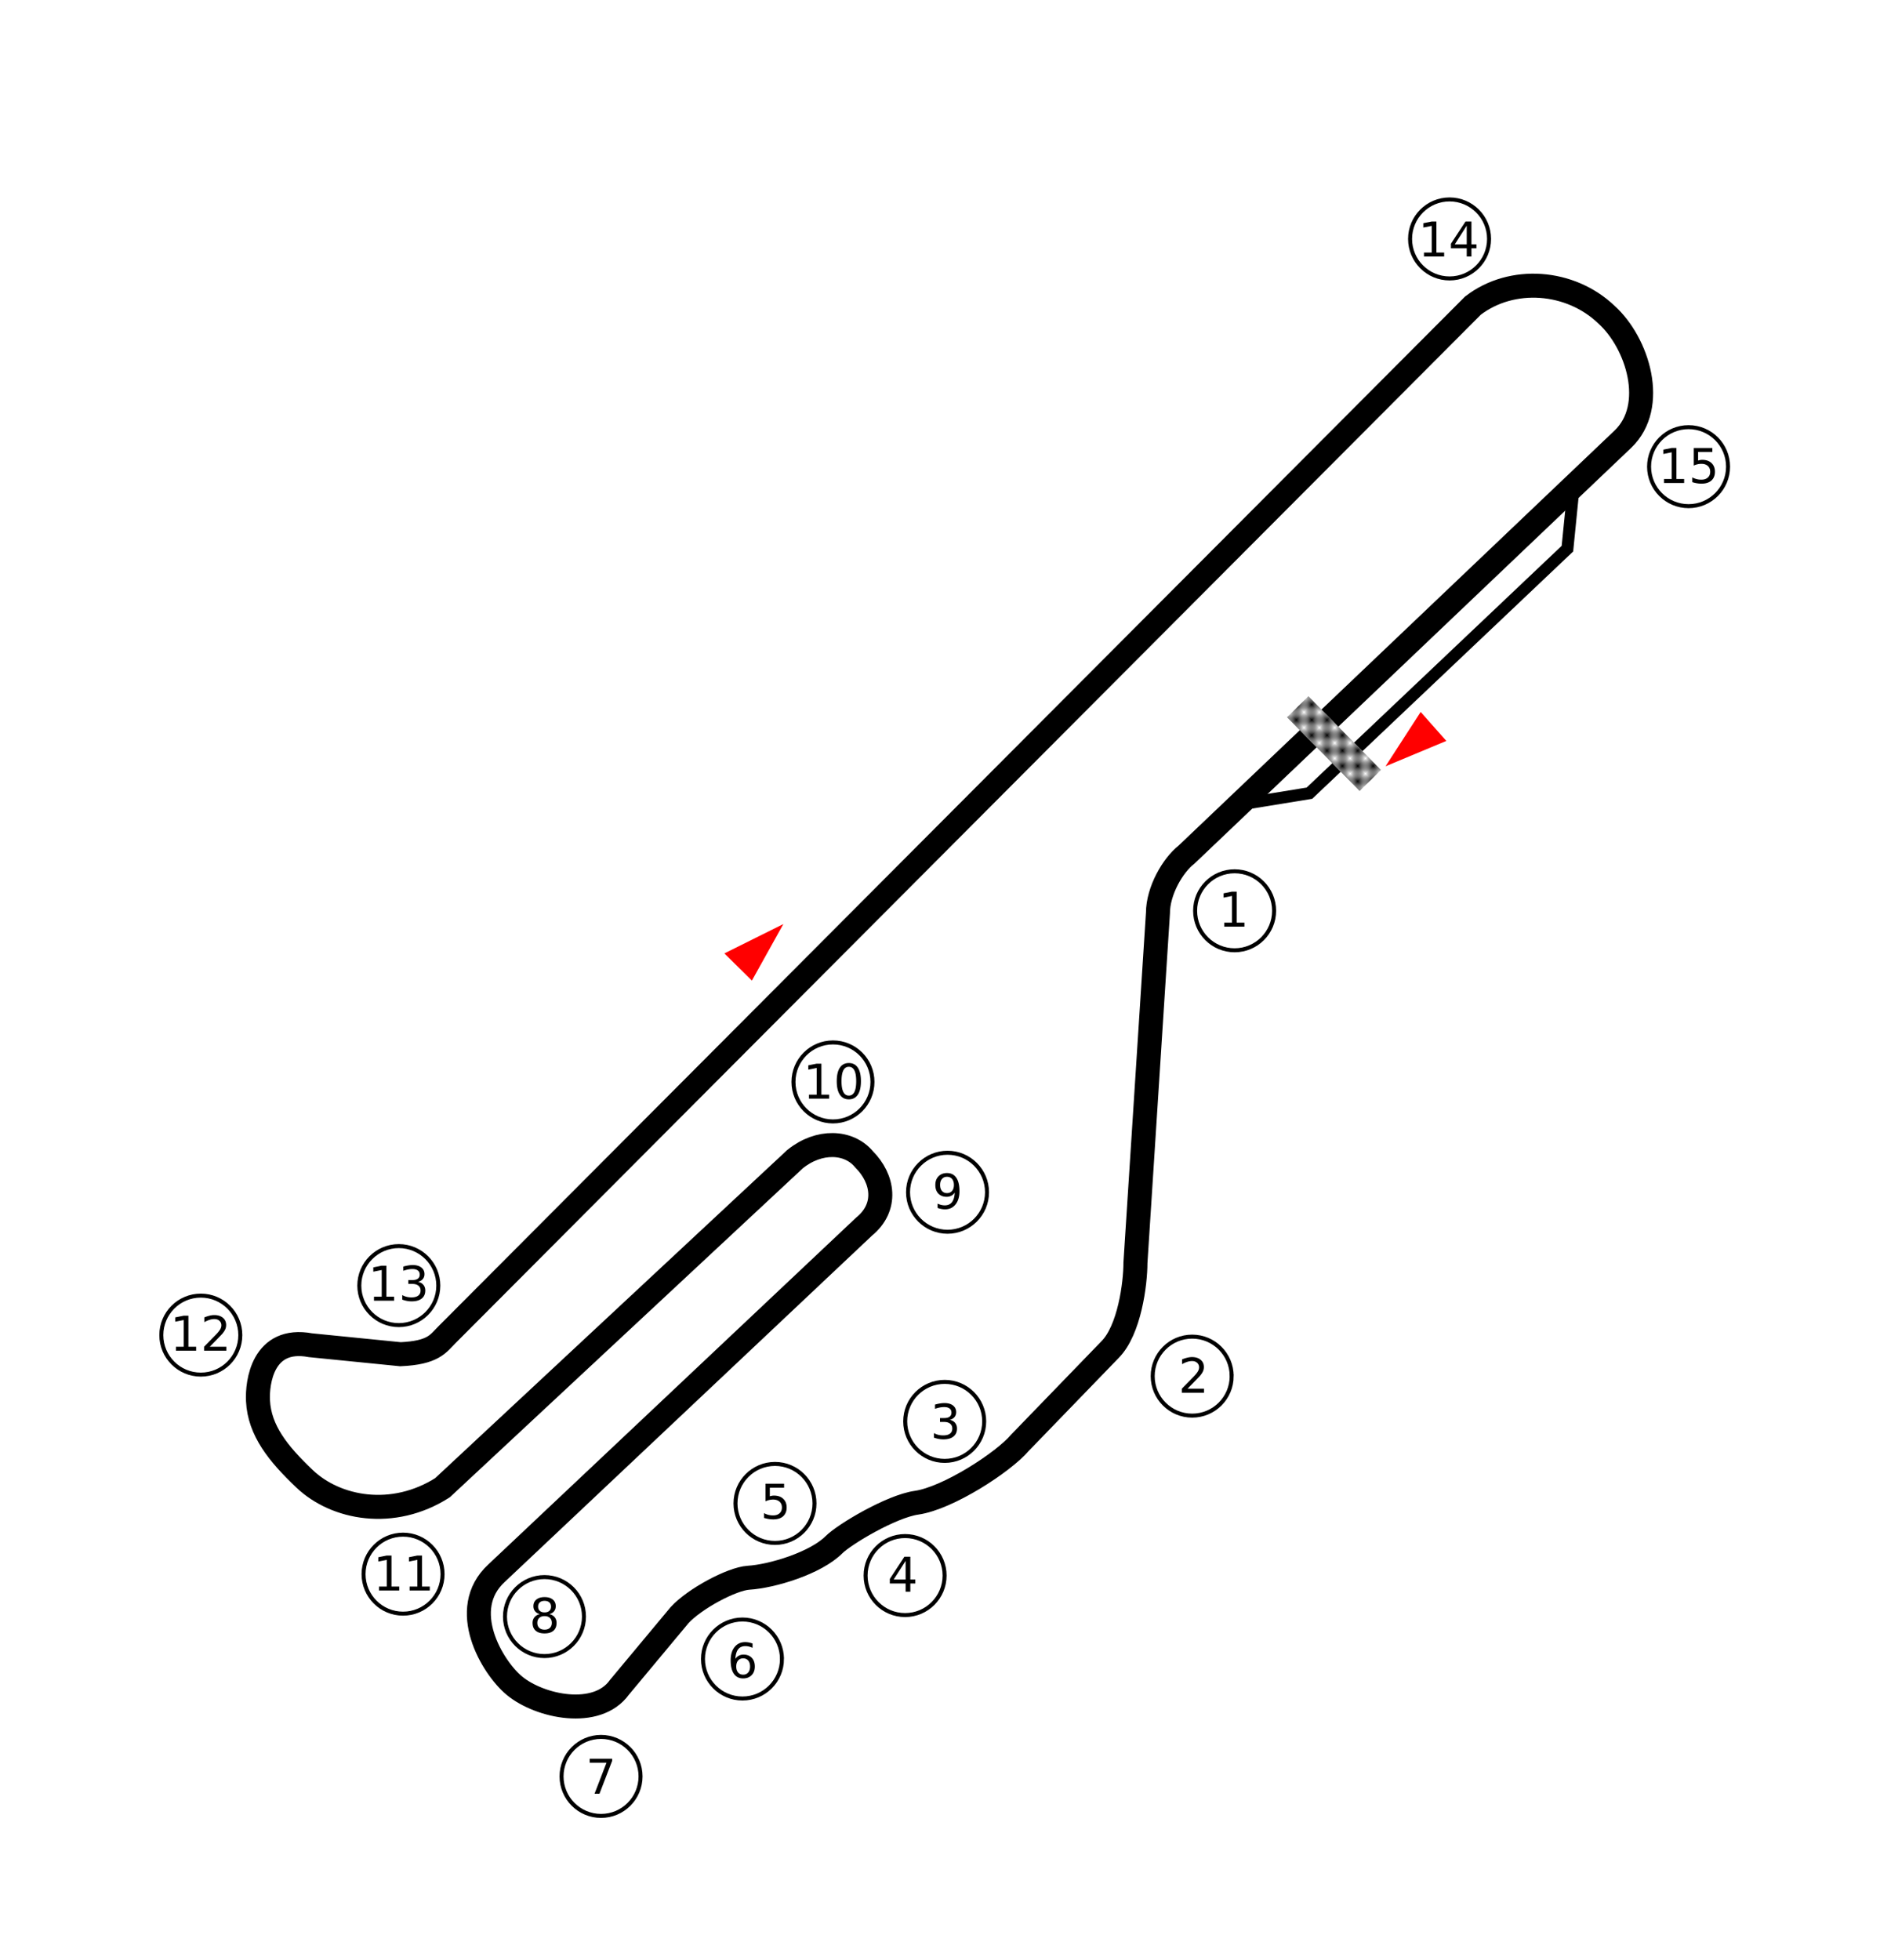
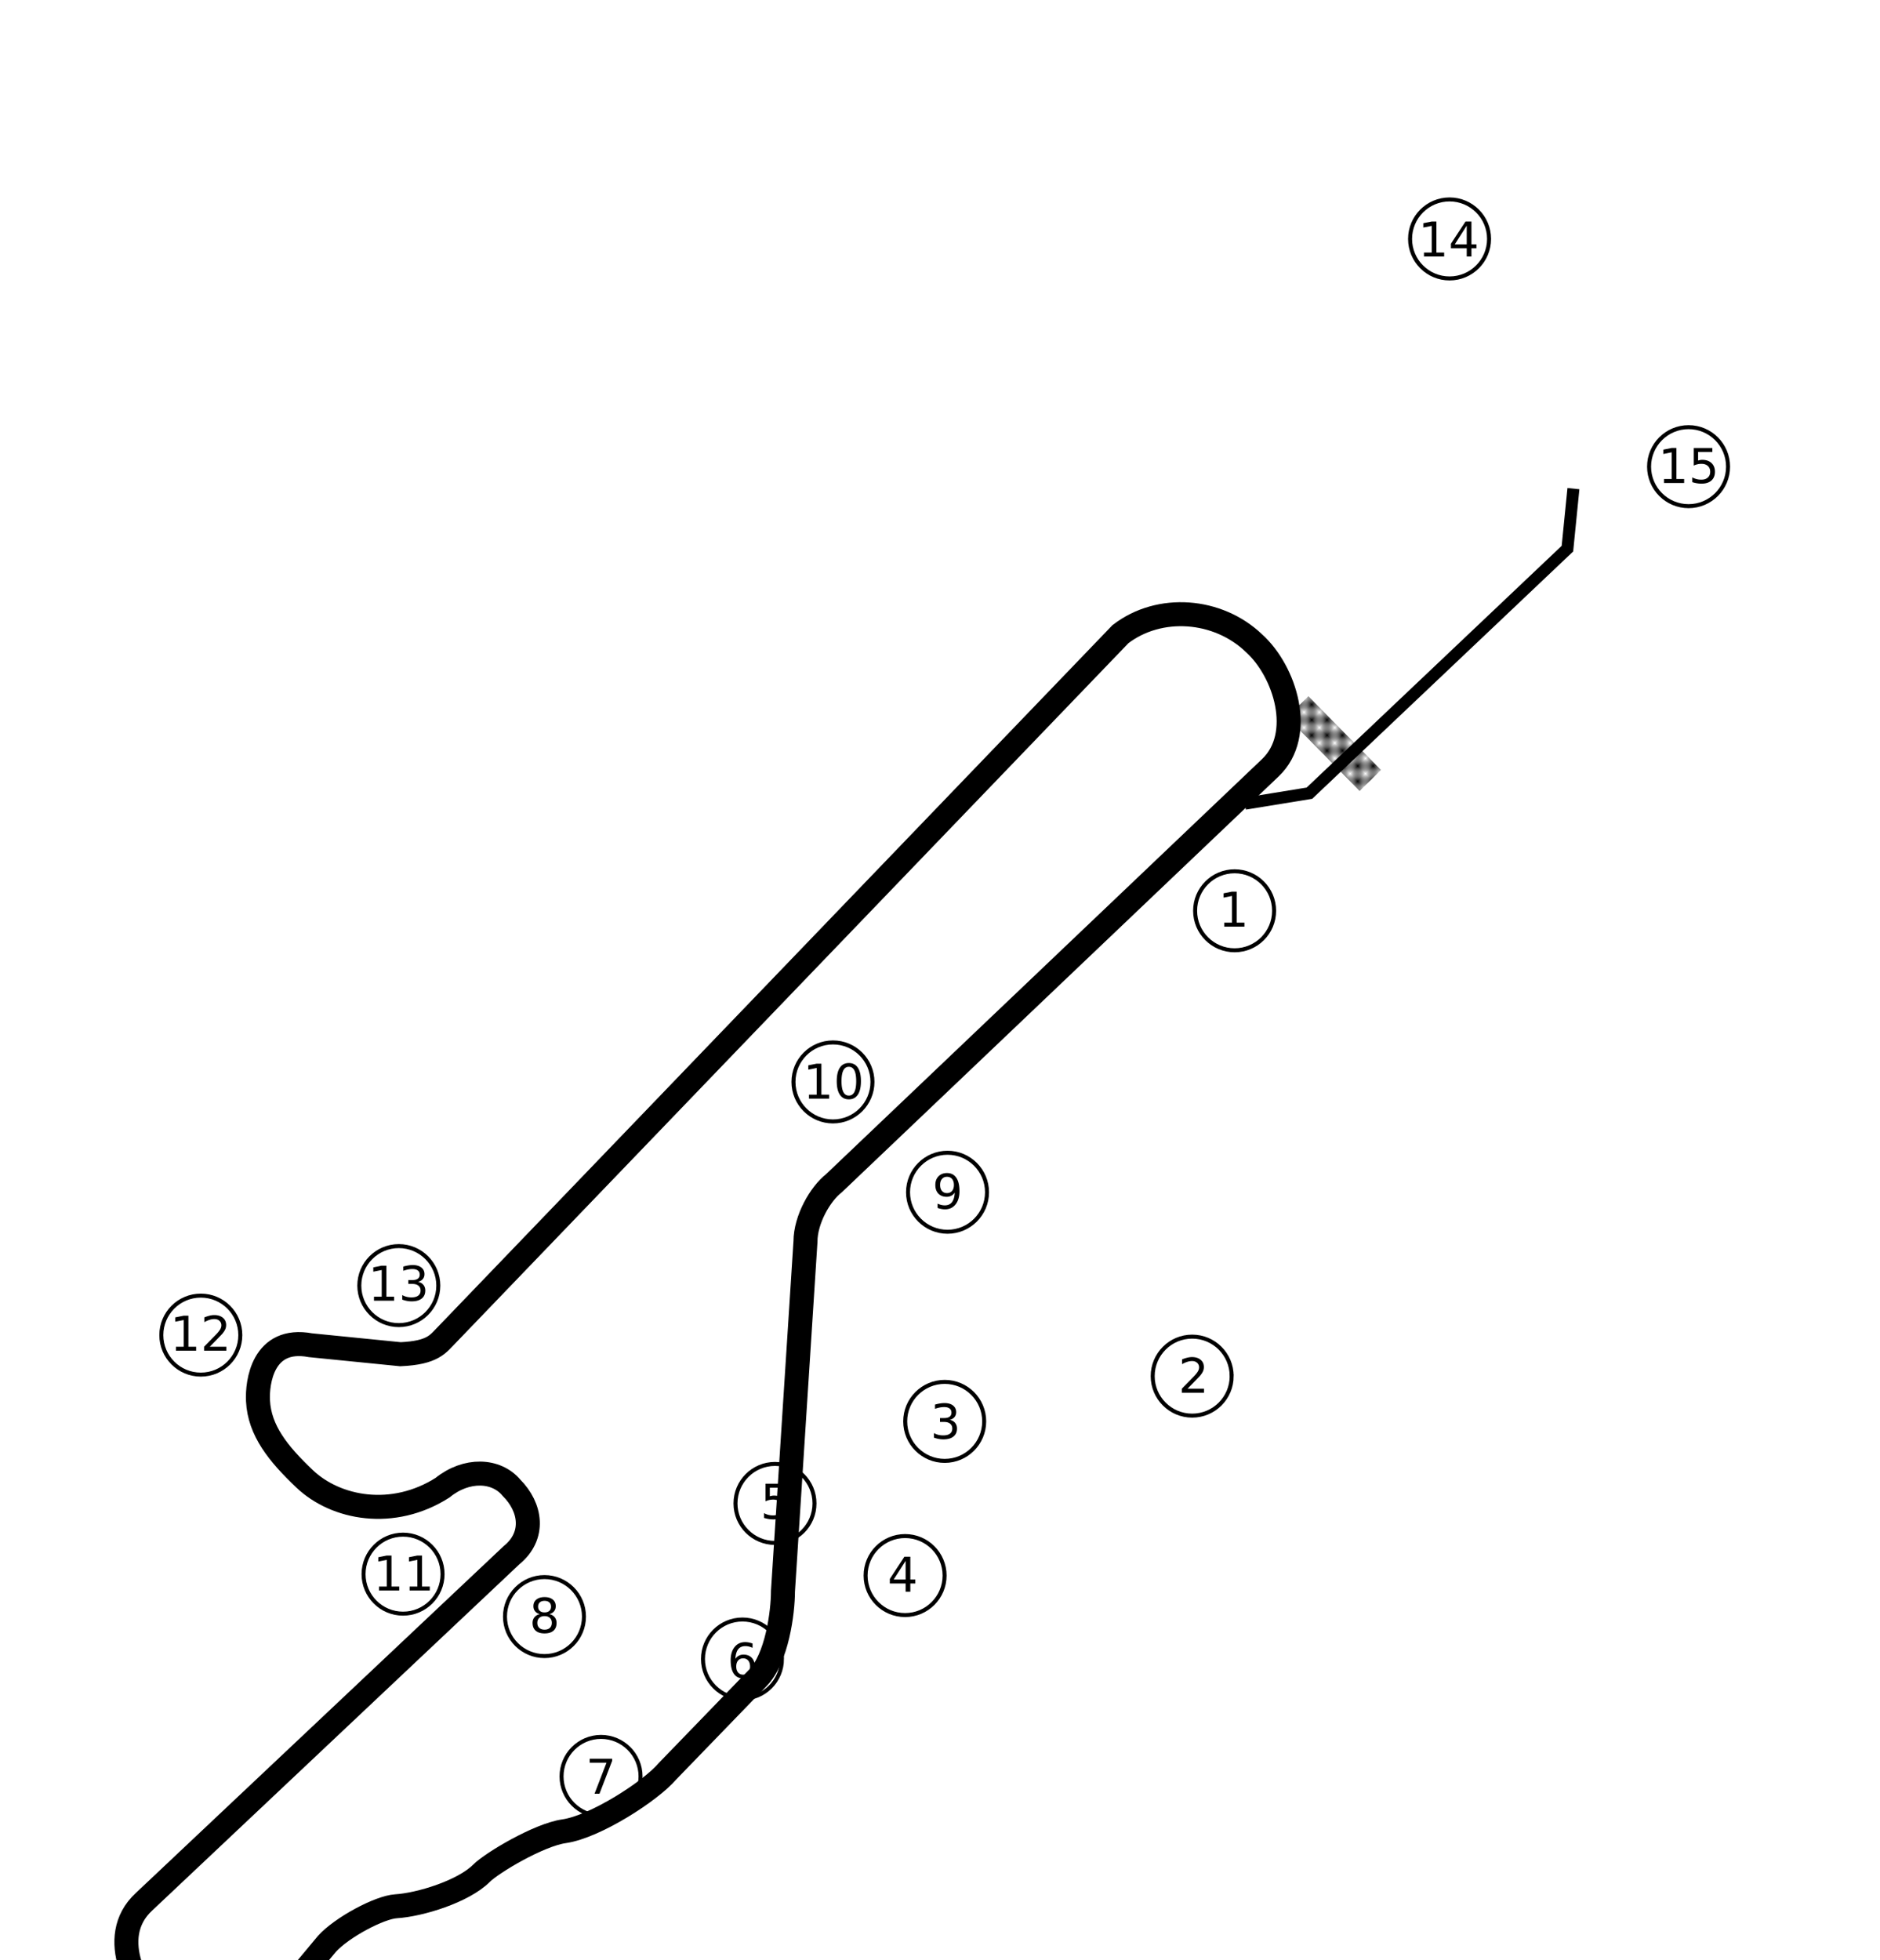
<svg xmlns="http://www.w3.org/2000/svg" xmlns:xlink="http://www.w3.org/1999/xlink" width="470" height="490" version="1.0">
  <defs>
    <pattern xlink:href="#a" id="b" patternTransform="rotate(-45 -.791 .203) scale(2.715)" />
    <pattern id="a" patternTransform="rotate(-45 -.791 .203) scale(2.715)" height="2" width="2" patternUnits="userSpaceOnUse">
      <path style="fill:#000;stroke:none" d="M0 0h1v1H0zM1 1h1v1H1z" />
    </pattern>
  </defs>
  <g style="fill:#fff;fill-opacity:1;fill-rule:nonzero;stroke:#000;stroke-width:1;stroke-opacity:1">
    <path d="M60.079 333.73c0 5.45-4.424 9.873-9.874 9.873s-9.874-4.423-9.874-9.874c0-5.45 4.423-9.874 9.874-9.874 5.45 0 9.874 4.424 9.874 9.874zM109.576 321.355c0 5.45-4.424 9.874-9.874 9.874s-9.874-4.424-9.874-9.874 4.424-9.874 9.874-9.874 9.874 4.424 9.874 9.874zM218.117 270.443c0 5.45-4.424 9.874-9.874 9.874s-9.874-4.423-9.874-9.874c0-5.45 4.424-9.874 9.874-9.874s9.874 4.424 9.874 9.874zM246.755 298.02c0 5.45-4.424 9.874-9.874 9.874s-9.874-4.423-9.874-9.873c0-5.45 4.423-9.874 9.874-9.874 5.45 0 9.874 4.423 9.874 9.874zM203.621 375.802c0 5.45-4.423 9.874-9.874 9.874-5.45 0-9.874-4.423-9.874-9.874 0-5.45 4.424-9.874 9.874-9.874s9.874 4.424 9.874 9.874zM236.148 393.833c0 5.45-4.423 9.874-9.874 9.874-5.45 0-9.874-4.423-9.874-9.874 0-5.45 4.424-9.873 9.874-9.873s9.874 4.423 9.874 9.873zM195.49 414.693c0 5.45-4.424 9.874-9.874 9.874s-9.874-4.423-9.874-9.874c0-5.45 4.423-9.874 9.874-9.874 5.45 0 9.873 4.424 9.873 9.874zM145.992 404.087c0 5.45-4.424 9.873-9.874 9.873s-9.874-4.423-9.874-9.873c0-5.45 4.424-9.874 9.874-9.874s9.874 4.423 9.874 9.874zM160.134 444.038c0 5.45-4.423 9.874-9.874 9.874-5.45 0-9.874-4.424-9.874-9.874s4.424-9.874 9.874-9.874 9.874 4.424 9.874 9.874zM110.637 393.48c0 5.45-4.424 9.874-9.874 9.874s-9.874-4.424-9.874-9.874 4.423-9.874 9.874-9.874c5.45 0 9.874 4.424 9.874 9.874zM246.048 355.296c0 5.45-4.424 9.874-9.874 9.874s-9.874-4.423-9.874-9.874c0-5.45 4.423-9.874 9.874-9.874 5.45 0 9.874 4.424 9.874 9.874zM307.92 343.982c0 5.45-4.424 9.874-9.874 9.874s-9.874-4.423-9.874-9.874c0-5.45 4.423-9.873 9.874-9.873 5.45 0 9.873 4.423 9.873 9.873zM318.526 227.663c0 5.45-4.423 9.874-9.874 9.874-5.45 0-9.874-4.423-9.874-9.874 0-5.45 4.424-9.874 9.874-9.874s9.874 4.424 9.874 9.874zM432.017 116.648c0 5.45-4.424 9.874-9.874 9.874s-9.874-4.424-9.874-9.874 4.423-9.874 9.874-9.874c5.45 0 9.874 4.423 9.874 9.874zM372.266 59.726c0 5.45-4.423 9.873-9.874 9.873-5.45 0-9.874-4.423-9.874-9.873 0-5.45 4.424-9.874 9.874-9.874s9.874 4.423 9.874 9.874z" />
  </g>
  <g style="fill:#000;fill-opacity:1;stroke:none">
    <path d="M94.764 396.58h1.934v-6.674l-2.104.422v-1.078l2.092-.422h1.184v7.752h1.933v.996h-5.039v-.996zm7.64 0h1.934v-6.674l-2.103.422v-1.078l2.092-.422h1.183v7.752h1.934v.996h-5.04v-.996zM43.995 336.628h1.934v-6.674l-2.104.422v-1.078l2.092-.422h1.184v7.752h1.933v.996h-5.039v-.996zm8.455 0h4.131v.996h-5.555v-.996c.45-.465 1.062-1.089 1.837-1.872.776-.783 1.263-1.288 1.462-1.515.38-.426.644-.786.794-1.08.15-.296.226-.586.226-.871 0-.465-.163-.844-.49-1.137-.326-.293-.75-.44-1.274-.44-.371 0-.763.065-1.175.194a7.071 7.071 0 0 0-1.321.586v-1.195a9.404 9.404 0 0 1 1.336-.434 4.986 4.986 0 0 1 1.137-.146c.906 0 1.629.226 2.168.68.539.453.808 1.058.808 1.816 0 .36-.067.7-.202 1.022-.135.323-.38.702-.735 1.14-.098.113-.409.44-.932.981-.523.541-1.262 1.298-2.215 2.27zM93.495 324.128h1.934v-6.674l-2.104.422v-1.078l2.092-.422h1.184v7.752h1.933v.996h-5.039v-.996zm11.022-3.72c.566.12 1.008.372 1.327.755.318.383.477.856.477 1.418 0 .863-.297 1.531-.89 2.004-.594.473-1.438.709-2.532.709-.367 0-.745-.036-1.133-.108a8.219 8.219 0 0 1-1.204-.326v-1.142a4.1 4.1 0 0 0 1.078.433c.39.098.798.147 1.224.147.742 0 1.308-.147 1.697-.44.388-.293.583-.718.583-1.277 0-.516-.181-.919-.542-1.21-.362-.29-.865-.436-1.51-.436h-1.019v-.973h1.067c.582 0 1.027-.116 1.336-.349.308-.232.462-.567.462-1.005 0-.449-.159-.794-.477-1.034-.318-.24-.774-.36-1.368-.36a5.62 5.62 0 0 0-1.043.105c-.371.07-.78.18-1.225.328v-1.054c.45-.125.87-.219 1.263-.281a7.08 7.08 0 0 1 1.11-.094c.899 0 1.61.204 2.133.612.523.408.785.96.785 1.655 0 .485-.138.894-.416 1.228-.277.334-.672.565-1.183.694zM136.142 403.97c-.563 0-1.005.15-1.328.45-.322.302-.483.716-.483 1.243 0 .527.161.941.483 1.242.323.301.765.451 1.328.451.562 0 1.005-.15 1.33-.454.324-.302.486-.715.486-1.239 0-.527-.161-.941-.483-1.242-.323-.3-.767-.451-1.333-.451zm-1.184-.504c-.508-.125-.903-.362-1.187-.71-.283-.347-.424-.77-.424-1.27 0-.7.249-1.253.747-1.659.498-.406 1.18-.61 2.048-.61.87 0 1.554.204 2.05.61.496.406.745.96.745 1.658 0 .5-.142.924-.425 1.272-.283.347-.677.584-1.18.709.57.133 1.014.392 1.332.78.318.386.478.858.478 1.417 0 .848-.26 1.498-.777 1.951-.517.453-1.259.68-2.223.68-.965 0-1.706-.227-2.224-.68-.518-.453-.776-1.103-.776-1.95 0-.56.16-1.032.48-1.419.32-.387.766-.646 1.336-.78zm-.434-1.87c0 .454.142.807.425 1.061.283.254.68.381 1.193.381.507 0 .905-.127 1.192-.38.287-.255.43-.608.43-1.061 0-.453-.143-.807-.43-1.06-.287-.255-.685-.382-1.192-.382-.512 0-.91.127-1.193.381-.283.254-.425.608-.425 1.06zM185.788 414.528c-.531 0-.952.182-1.263.545-.31.364-.465.862-.465 1.494 0 .63.155 1.126.465 1.492.31.365.732.547 1.263.547.531 0 .952-.182 1.263-.547.31-.366.466-.863.466-1.492 0-.632-.156-1.13-.466-1.494-.31-.363-.732-.545-1.263-.545zm2.35-3.709v1.078a4.73 4.73 0 0 0-.9-.322 3.767 3.767 0 0 0-.9-.111c-.78 0-1.377.264-1.79.79-.411.528-.647 1.325-.705 2.392.23-.34.52-.601.867-.783.348-.181.73-.272 1.148-.272.88 0 1.574.266 2.083.8.51.533.765 1.258.765 2.176 0 .899-.266 1.62-.797 2.162-.531.543-1.238.815-2.12.815-1.013 0-1.786-.388-2.321-1.163-.535-.776-.803-1.9-.803-3.372 0-1.383.328-2.486.984-3.308.657-.822 1.538-1.233 2.643-1.233.297 0 .597.03.9.088.302.058.618.146.946.263zM191.372 370.876h4.647v.996h-3.563v2.145c.172-.059.344-.103.516-.132.172-.03.343-.044.515-.044.977 0 1.75.267 2.32.803.57.535.856 1.26.856 2.173 0 .942-.293 1.673-.879 2.195-.586.521-1.412.782-2.478.782-.368 0-.742-.031-1.122-.094a8.946 8.946 0 0 1-1.181-.281v-1.19a4.612 4.612 0 0 0 2.28.569c.675 0 1.21-.178 1.605-.533.394-.356.591-.838.591-1.448 0-.609-.197-1.091-.591-1.447-.395-.355-.93-.533-1.606-.533-.316 0-.632.035-.946.105-.315.07-.636.18-.964.329v-4.395zM226.405 390.157l-2.988 4.67h2.988v-4.67zm-.31-1.031h1.488v5.701h1.248v.985h-1.248v2.062h-1.178v-2.062h-3.949v-1.143l3.639-5.543zM237.446 354.907c.567.121 1.01.373 1.327.756.319.383.478.856.478 1.418 0 .863-.297 1.531-.89 2.004-.594.473-1.438.709-2.532.709-.367 0-.745-.036-1.134-.108a8.219 8.219 0 0 1-1.204-.326v-1.142a4.1 4.1 0 0 0 1.078.433c.391.098.8.147 1.225.147.742 0 1.308-.147 1.696-.44.389-.293.583-.718.583-1.277 0-.516-.18-.919-.542-1.21-.361-.29-.864-.436-1.509-.436h-1.02v-.973h1.067c.582 0 1.028-.116 1.336-.349.309-.232.463-.567.463-1.005 0-.449-.159-.794-.477-1.034-.319-.24-.775-.36-1.369-.36a5.62 5.62 0 0 0-1.043.105c-.37.07-.779.18-1.224.328v-1.054c.45-.125.87-.219 1.263-.281a7.08 7.08 0 0 1 1.11-.094c.898 0 1.61.204 2.133.612.523.408.785.96.785 1.655 0 .485-.139.894-.416 1.228-.277.334-.672.565-1.184.694zM296.88 347.128h4.13v.996h-5.554v-.996c.45-.465 1.062-1.089 1.837-1.872.775-.783 1.263-1.288 1.462-1.515.379-.426.643-.786.794-1.08.15-.296.225-.586.225-.871 0-.465-.163-.844-.489-1.137-.326-.293-.75-.44-1.274-.44-.371 0-.763.065-1.175.194a7.072 7.072 0 0 0-1.321.586v-1.195a9.404 9.404 0 0 1 1.336-.434 4.986 4.986 0 0 1 1.136-.146c.907 0 1.63.226 2.168.68.54.453.809 1.058.809 1.816 0 .36-.068.7-.202 1.022-.135.323-.38.702-.736 1.14-.097.113-.408.44-.931.981a531.54 531.54 0 0 1-2.215 2.27zM234.396 301.942v-1.078c.296.14.597.248.902.323.305.074.603.11.896.11.782 0 1.378-.262 1.79-.787.412-.526.648-1.323.706-2.394a2.303 2.303 0 0 1-.86.774c-.349.18-.733.27-1.155.27-.875 0-1.568-.265-2.077-.795-.51-.53-.765-1.253-.765-2.17 0-.9.266-1.62.797-2.163.531-.543 1.238-.814 2.121-.814 1.012 0 1.784.387 2.317 1.163.534.775.8 1.901.8 3.378 0 1.379-.327 2.48-.981 3.302-.655.822-1.534 1.233-2.64 1.233a4.77 4.77 0 0 1-.902-.088 6.45 6.45 0 0 1-.95-.264zm2.355-3.709c.531 0 .952-.181 1.263-.545.31-.363.465-.86.465-1.494 0-.629-.155-1.126-.465-1.49-.31-.366-.732-.549-1.263-.549-.531 0-.952.183-1.263.548-.31.365-.466.862-.466 1.491 0 .633.156 1.131.466 1.494.31.364.732.545 1.263.545zM202.245 273.628h1.934v-6.674l-2.104.422v-1.078l2.092-.422h1.184v7.752h1.933v.996h-5.039v-.996zm9.967-6.973c-.61 0-1.067.3-1.374.9-.307.6-.46 1.5-.46 2.704 0 1.199.153 2.098.46 2.698.307.6.765.9 1.374.9.613 0 1.073-.3 1.38-.9.306-.6.46-1.499.46-2.698 0-1.203-.154-2.105-.46-2.704-.307-.6-.767-.9-1.38-.9zm0-.937c.98 0 1.73.387 2.247 1.163.518.775.776 1.901.776 3.378 0 1.472-.258 2.596-.776 3.372-.518.775-1.267 1.163-2.247 1.163s-1.73-.388-2.247-1.163c-.518-.776-.777-1.9-.777-3.372 0-1.477.26-2.603.777-3.378.517-.776 1.266-1.163 2.247-1.163zM306.065 230.628H308v-6.674l-2.103.422v-1.078l2.091-.422h1.184v7.752h1.933v.996h-5.039v-.996zM415.995 119.731h1.934v-6.673l-2.104.422V112.4l2.092-.421h1.184v7.751h1.933v.997h-5.039v-.997zm7.447-7.751h4.647v.996h-3.563v2.144c.172-.058.344-.102.516-.132.172-.029.344-.044.516-.044.976 0 1.75.268 2.32.803.57.535.855 1.26.855 2.174 0 .941-.293 1.673-.879 2.194-.585.522-1.412.782-2.478.782-.367 0-.741-.03-1.122-.093a8.947 8.947 0 0 1-1.18-.282v-1.189a4.611 4.611 0 0 0 2.279.568c.675 0 1.21-.177 1.605-.533.395-.355.592-.838.592-1.447 0-.61-.197-1.092-.592-1.447-.395-.356-.93-.534-1.605-.534-.317 0-.632.036-.947.106-.314.07-.635.18-.964.328v-4.394zM355.995 63.128h1.934v-6.674l-2.104.422v-1.078l2.092-.422h1.184v7.752h1.933v.996h-5.039v-.996zm10.688-6.72-2.989 4.67h2.989v-4.67zm-.31-1.032h1.487v5.701h1.248v.985h-1.248v2.062h-1.177v-2.062h-3.95v-1.143l3.64-5.543zM147.42 439.62h5.625v.504l-3.176 8.244h-1.236l2.988-7.752h-4.201v-.996z" />
  </g>
-   <path style="opacity:1;fill:none;stroke:#000;stroke-width:6;stroke-linecap:butt;stroke-linejoin:miter;stroke-miterlimit:4;stroke-dasharray:none;stroke-opacity:1" d="M111.744 333.633c-2.25 2.25-3.375 4.5-11.624 4.875l-22.499-2.25c-12-2.25-13.349 9.38-13.124 13.874.375 7.5 5.096 13.282 11.624 19.5 7.875 7.499 22.124 10.124 34.498 2.249l88.12-82.12c6-4.876 13.454-4.556 17.25 0 4.875 4.874 6 11.999 0 16.873l-91.87 86.62c-9.75 9-1.06 23.545 4.5 28.124 6.374 5.25 20.623 8.25 26.248.375l15-17.999c3.75-4.124 13.115-9.116 17.248-9.374 6-.375 16.813-3.688 21.374-8.25 2.625-2.625 14.314-9.598 20.624-10.5 7.875-1.124 21.75-10.124 25.874-14.998l22.499-23.25c4.875-4.874 6.375-16.498 6.375-21.748l5.624-87.37c0-5.625 3.75-12 7.125-14.625l109.12-103.87c8.624-8.25 3.72-24.055-4.125-31.123-9-8.625-23.624-9.75-33.374-2.25L111.744 333.633z" />
+   <path style="opacity:1;fill:none;stroke:#000;stroke-width:6;stroke-linecap:butt;stroke-linejoin:miter;stroke-miterlimit:4;stroke-dasharray:none;stroke-opacity:1" d="M111.744 333.633c-2.25 2.25-3.375 4.5-11.624 4.875l-22.499-2.25c-12-2.25-13.349 9.38-13.124 13.874.375 7.5 5.096 13.282 11.624 19.5 7.875 7.499 22.124 10.124 34.498 2.249c6-4.876 13.454-4.556 17.25 0 4.875 4.874 6 11.999 0 16.873l-91.87 86.62c-9.75 9-1.06 23.545 4.5 28.124 6.374 5.25 20.623 8.25 26.248.375l15-17.999c3.75-4.124 13.115-9.116 17.248-9.374 6-.375 16.813-3.688 21.374-8.25 2.625-2.625 14.314-9.598 20.624-10.5 7.875-1.124 21.75-10.124 25.874-14.998l22.499-23.25c4.875-4.874 6.375-16.498 6.375-21.748l5.624-87.37c0-5.625 3.75-12 7.125-14.625l109.12-103.87c8.624-8.25 3.72-24.055-4.125-31.123-9-8.625-23.624-9.75-33.374-2.25L111.744 333.633z" />
  <path style="opacity:1;fill:none;stroke:#000;stroke-width:3;stroke-linecap:butt;stroke-linejoin:miter;stroke-miterlimit:4;stroke-dasharray:none;stroke-opacity:1" d="m311.234 200.89 16.124-2.625 64.497-61.122 1.5-15" />
-   <path style="opacity:1;fill:#fff;fill-opacity:1;fill-rule:nonzero;stroke:none" d="m327.093 174.027 18.157 18.433-5.343 5.263-18.157-18.433 5.343-5.263z" />
  <path style="opacity:1;fill:url(#b);fill-opacity:1;fill-rule:nonzero;stroke:none;stroke-width:3;stroke-linecap:square;stroke-linejoin:miter;marker:none;marker-start:none;marker-mid:none;marker-end:none;stroke-miterlimit:4;stroke-dashoffset:0;stroke-opacity:1;visibility:visible;display:inline;overflow:visible;enable-background:accumulate" d="m327.093 174.027 18.157 18.433-5.343 5.263-18.157-18.433 5.343-5.263z" />
  <g style="fill:red;fill-opacity:1;fill-rule:nonzero;stroke:none">
-     <path d="m346.379 191.548 8.788-13.583 6.414 7.239-15.202 6.344zM195.84 230.977l-7.866 14.137-6.88-6.796 14.747-7.34z" />
-   </g>
+     </g>
</svg>